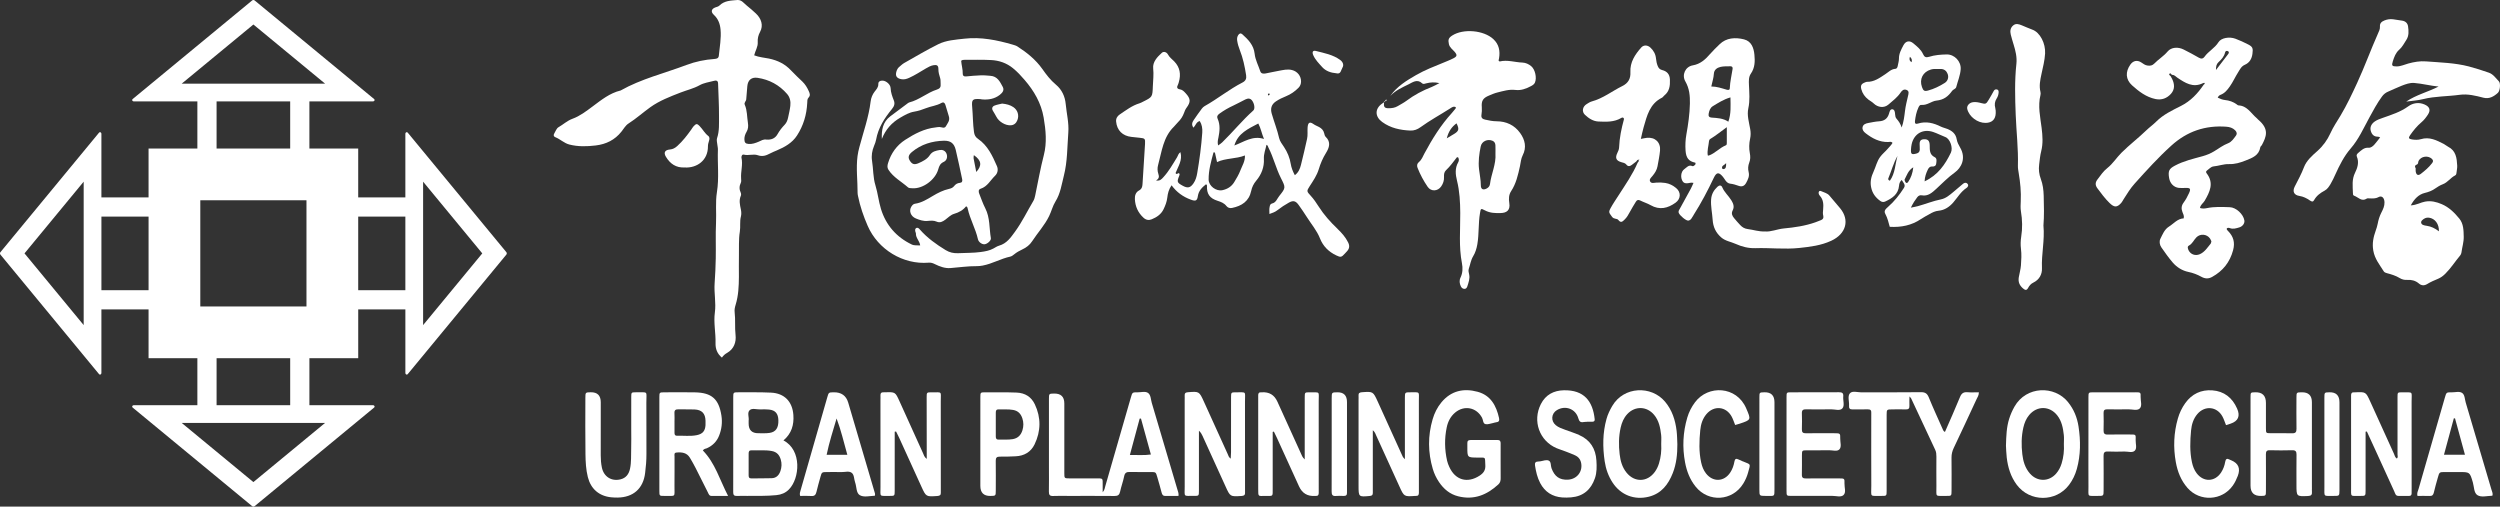
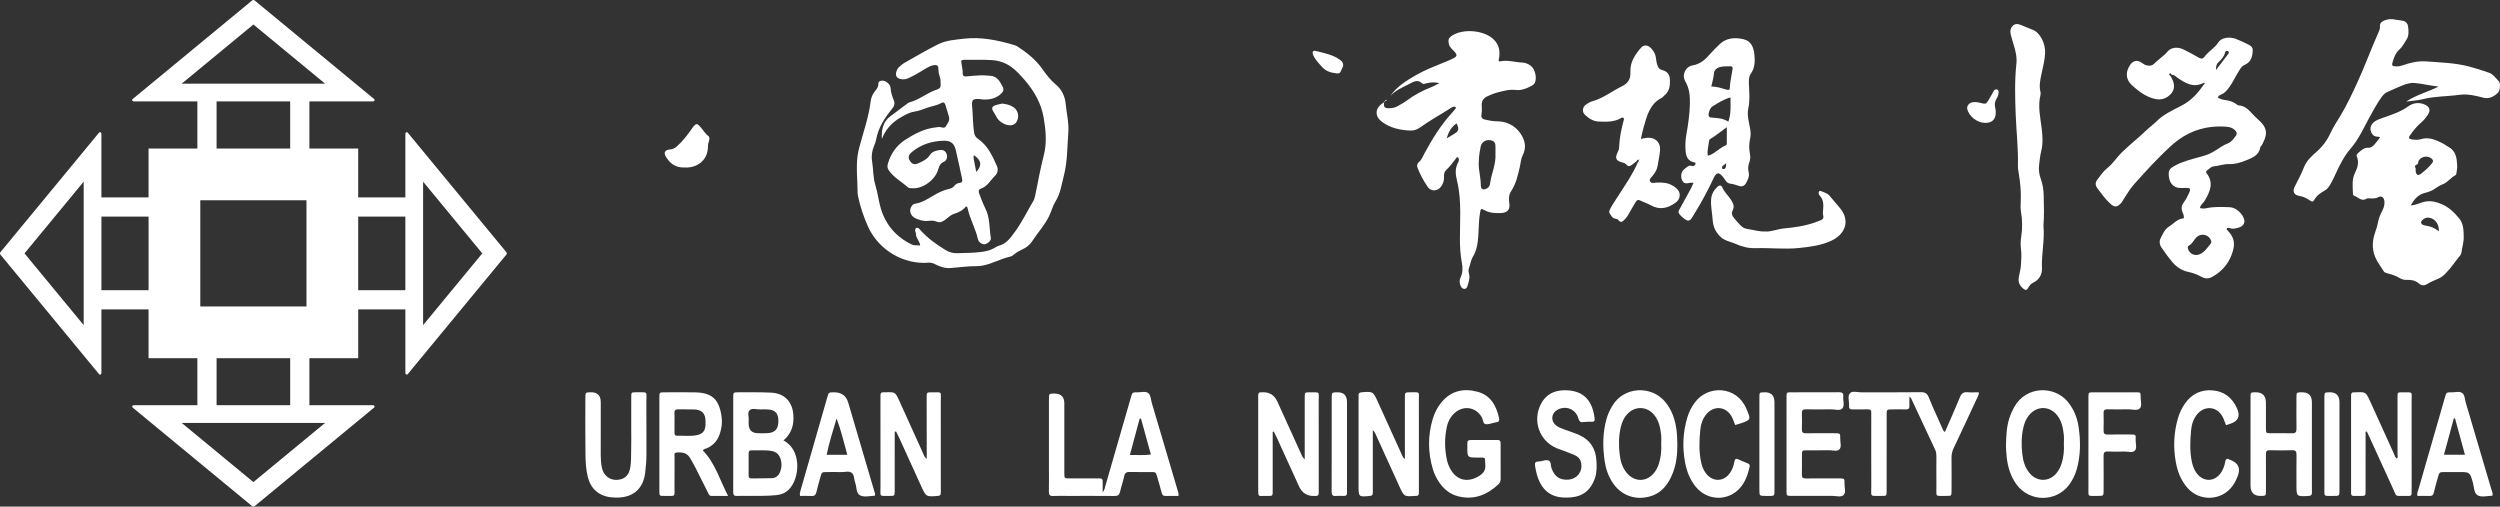
<svg xmlns="http://www.w3.org/2000/svg" id="_图层_2" data-name="图层_2" viewBox="0 0 1838.67 372.58">
  <rect x="0" y="0" width="1838.67" height="372.58" fill="#333333" stroke="none" />
  <defs>
    <style>
      .cls-1 {
        fill: #fff;
      }
    </style>
  </defs>
  <g id="_图层_1-2" data-name="图层_1">
    <g>
      <path class="cls-1" d="M743.06,188.71c1.01-.21,1.98-.96,2.82-1.64,1.83-1.51,3.9-2.65,6.01-3.63,2.95-1.36,5.46-3.31,7.15-5.92,4.08-6.27,9.23-11.76,12.56-18.61,1.72-3.53,2.6-7.44,4.65-10.71,3.68-5.86,4.56-12.65,6.19-19.02,2.64-10.28,2.46-21.08,3.26-31.68.54-7.11-1.26-14-1.91-20.99-.52-5.61-2.82-10.59-7.2-14.24-4-3.34-7.02-7.3-10.02-11.56-4.78-6.76-11.29-12.05-18.3-16.54-1.03-.66-2.3-1-3.49-1.35-11.63-3.38-23.41-5.77-35.6-4.36-6.51.75-13.26,1.14-19.18,4.09-8.53,4.24-16.73,9.12-25.03,13.81-1.34.76-2.47,1.92-3.68,2.91-1,.83-1.56,1.94-1.95,3.15-1.04,3.3.04,5.1,3.37,5.8,2.12.44,4-.09,5.91-.95,4.3-1.94,8.23-4.52,12.27-6.89,1.77-1.04,3.55-2.03,5.57-2.41,2.56-.48,3.72.19,3.69,2.79-.03,2.43.65,4.58,1.33,6.8.42,1.37.17,2.81.32,4.18.27,2.31-.59,3.45-2.73,4.13-7.17,2.29-12.95,7.6-20.34,9.46-.58.15-1.09.61-1.59.98-4.14,3.08-8.3,6.14-12.41,9.27-5.48,4.17-6.48,10.11-6.16,16.62,2.73-6.89,7.19-11.99,13.54-15.65,3.28-1.89,6.48-3.82,10.25-4.43,2.96-.48,5.78-1.39,8.54-2.51,3.76-1.52,7.92-1.81,11.5-3.91,1.36-.8,2.36-.21,2.86,1.29.94,2.82,1.66,5.72,2.57,8.53,1.02,3.14-.96,5.14-2.16,7.34-1.03,1.89-3.1.63-4.74.55-.92-.05-1.85.2-2.78.3-8.35.88-15.57,4.73-22.41,9.14-6.21,4.01-10.41,9.86-12.59,17.03-.52,1.7-.8,3.32.25,4.95,3.64,5.64,9.59,8.71,14.44,13.01.7.62,2.09.54,3.17.62,7.55.57,16.87-6.08,19.05-13.98.71-2.55,1.52-4.27,4.07-5.44,2.32-1.06,2.92-3.87,1.95-6.11-.96-2.23-3.01-2.94-5.03-2.58-2.7.48-5.44,1.01-7.22,3.77-1.92,2.96-5.15,4.53-8.29,5.91-3.11,1.36-4.76.75-6.38-1.83-1.48-2.34-1.09-4.23,1.57-6.44,6.79-5.63,14.81-8.05,23.46-8.25,5.02-.11,7.56,1.96,8.72,6.75,1.73,7.15,3.16,14.36,4.73,21.55.32,1.48-.06,2.53-1.69,2.68-1.84.17-3.18.98-4.31,2.46-.86,1.13-2.24,1.67-3.65,1.98-4.33.96-8.2,2.95-11.98,5.2-4.14,2.46-8.22,5.04-13.16,5.74-1.07.15-1.89,1.03-2.52,1.99-2.02,3.05-.67,7.2,3.25,8.82,2.71,1.12,5.56,2.11,8.64,1.82,2.18-.21,4.5-.44,6.5.46,2.62,1.18,4.5.07,6.45-1.32,2.15-1.53,3.93-3.62,6.6-4.38,3.48-.99,6.53-2.71,8.73-5.5.98.31,1.06,1,1.18,1.56,1.69,7.82,5.82,14.83,7.56,22.64.48,2.15,2.97,3.85,4.86,3.7,1.97-.16,4.96-2.73,4.65-4.47-1.29-7.33-.54-15.01-4.1-21.96-1.77-3.47-3.05-7.19-4.48-10.83-.55-1.39-.68-3.03,1.05-3.58,5.01-1.6,7.19-6.28,10.62-9.56,1.93-1.84,2.43-4.6,1.4-7-3.3-7.62-6.79-15.19-13.95-20.13-1.82-1.25-2.63-2.71-2.95-4.96-.86-6.05-.77-12.15-1.32-18.21-.53-5.86.2-6.46,6.23-6.03.31.02.61.15.92.18,4.77.4,9.23-.3,13.16-3.35,2.24-1.74,3.35-3.64,2.14-5.87-2.02-3.74-3.87-7.82-9.19-8.14-2.34-.14-4.67-.47-7.01-.33-3.57.21-7.15.36-10.69.79-1.71.21-2.56-.56-2.52-1.91.08-3.3-.94-6.45-1.16-9.57.8-.69,1.59-.72,2.37-.72,6.57.02,13.16-.19,19.71.17,5.86.32,11.26,2.14,16,5.98,3.21,2.6,5.94,5.56,8.58,8.64,6.93,8.07,12.17,16.98,14.01,27.7,1.57,9.19,2.47,18.45.14,27.51-2.55,9.87-4.31,19.88-6.38,29.83-.29,1.39-.64,2.75-1.37,3.98-4.47,7.52-8.25,15.45-13.44,22.56-3.16,4.33-6.12,8.71-11.7,10.29-1.47.42-2.82,1.34-4.18,2.09-2.94,1.62-6.14,2.15-9.42,2.6-5.45.75-10.92.57-16.37.86-3.45.18-6.45-.49-9.37-2.27-6.96-4.25-13.54-8.96-18.96-15.14-.72-.83-1.59-1.76-2.79-1.01-.89.57-.71,1.65-.53,2.58.09.46.45.9.42,1.33-.19,3.25,2.71,5.45,3.15,8.8-2.29-.19-4.31.24-6.25-.7-11.32-5.44-18.96-14.24-22.62-26.14-1.73-5.63-2.29-11.61-4.05-17.31-1.82-5.86-1.52-12.08-2.5-18.1-.6-3.68.02-7.48,1.51-11.04.6-1.44,1.2-2.93,1.47-4.46,1.54-8.74,6.17-15.87,11.63-22.54,1.65-2.01,2.4-3.89,1.39-6.41-1.16-2.89-2.21-5.78-2.35-9.02-.11-2.68-3.21-5.26-5.66-5.46-1.77-.14-3.43.54-3.37,2.38.08,2.53-1.37,3.95-2.71,5.68-1.62,2.1-2.63,4.57-2.95,7.27-1.39,11.56-5.36,22.49-8.31,33.67-.56,2.12-1.03,4.23-1.32,6.42-1.18,9.08.08,18.14.04,27.21,0,.77.17,1.55.33,2.32,1.51,7.55,4.02,14.78,7.09,21.83,7.57,17.4,26.04,28.65,44.8,27.09,1.85-.15,3.16.34,4.77,1.14,3.48,1.73,7.33,3.12,11.22,2.83,6.52-.5,13-1.48,19.57-1.42,1.4.01,2.82-.16,4.2-.42,7.07-1.31,13.34-5.12,20.37-6.6ZM716.24,114.08c5.56,3.86,6.22,7.57,1.76,12.41-.74-3.75-1.4-6.91-1.96-10.08-.13-.71.12-1.49.2-2.32Z" />
-       <path class="cls-1" d="M540.97,246.4c-.63-5.63,0-11.23-.66-16.82-.23-1.88.19-3.71.75-5.54,2.04-6.63,2.33-13.58,2.38-20.36.04-5.24-.12-10.46.02-15.73.16-5.84-.3-11.67.66-17.55.6-3.66-.17-7.46.8-11.17.42-1.6.33-3.41-.02-5.13-.69-3.35-1.54-6.71-.04-10.11.28-.64.23-1.64-.07-2.29-1.16-2.45-1.14-4.76.05-7.22.44-.91.29-2.16.22-3.25-.35-5.12,1.46-10.19.26-15.32-.07-.29.02-.63.09-.93.2-.87.79-1.49,1.65-1.26,3.41.91,7.03-.71,10.24.44,3.41,1.22,6.11.28,8.9-1.21,1.66-.88,3.38-1.59,5.11-2.31,5.81-2.44,11.36-5.56,14.85-10.95,4.67-7.2,7.11-15.26,7.53-23.89.07-1.41-.07-2.95.98-4.02,1.59-1.62.8-3.31.14-4.79-1.14-2.57-2.6-4.99-4.67-6.98-2.81-2.71-5.7-5.35-8.36-8.21-4.43-4.77-9.83-7.36-16.17-8.71-3.5-.74-7.14-.91-10.93-2.39.78-3.38,2.83-6.22,2.61-9.6-.18-2.75.42-5.25,1.72-7.64,2.6-4.76.9-9.84-3.08-13.54-2.17-2.01-4.41-4.01-6.71-5.82-2.07-1.64-3.83-4.37-7.01-4.08-4.63.42-9.42.42-13.09,4.06-.79.78-1.9.98-2.94,1.35-3.02,1.08-3.56,3.27-1.2,5.45,3.2,2.96,4.57,6.62,4.96,10.8.6,6.46-.64,12.8-1.25,19.19-.19,1.99-1.43,2.37-3.23,2.5-7.05.5-13.94,1.91-20.55,4.41-16.21,6.13-33.22,10.18-48.47,18.78-8.02,1.93-14.21,6.98-20.63,11.76-4.62,3.44-9.3,7.05-14.73,9.02-3.96,1.44-6.86,4.26-10.35,6.25-1.44.82-2.13,3-3.1,4.6-.68,1.12-.53,2.21.76,2.71,3.65,1.42,6.45,4.4,10.33,5.4,6.43,1.65,12.87,1.47,19.41.69,7.69-.92,14.02-4.05,18.88-10.12,1.66-2.08,3.06-4.64,5.2-6,5.67-3.62,10.65-8.12,16.08-12.01,6.77-4.84,14.55-7.8,22.29-10.81,4.64-1.8,9.52-2.88,13.97-5.37,3.06-1.71,6.8-2.25,10.28-3.15,1.53-.4,3.22-.63,3.29,1.88.23,7.98.74,15.96.68,23.94-.04,5.43.38,10.95-1.44,16.29-.47,1.37.06,3.09.2,4.65.11,1.24.48,2.48.43,3.72-.39,10.45.97,20.89-.73,31.37-1.19,7.36-.3,14.92-.65,22.4-.41,8.73-.02,17.49-.2,26.23-.13,6.1-.38,12.2-.83,18.3-.53,7.16,1.15,14.34.17,21.54-1.03,7.51.72,14.98.49,22.49-.12,4.12,1.2,7.84,4.71,10.68,1.02-1.58,2.29-2.61,3.82-3.48,5.06-2.9,6.78-7.93,6.2-13.13ZM550.06,90.29c-.72-4.43-.45-9.02-2.31-13.27-.69-1.56.96-2.53,1.07-3.91.25-3.25.51-6.51.81-9.76.41-4.5,3.11-6.77,7.54-6.11,8.66,1.3,15.95,5.23,21.71,11.87,2.19,2.52,2.74,5.62,2.37,8.79-.34,2.94-1.06,5.83-1.67,8.73-.39,1.86-1.12,3.66-2.41,5.02-2.04,2.14-3.85,4.39-5.29,6.98-1.79,3.22-4.68,4.3-8.19,4.04-2.17-.43-3.9.77-5.73,1.55-2.32.99-4.68,1.82-7.23,1.66-2.5-.15-3.24-1.07-3.26-3.58-.01-1.93.63-3.69,1.59-5.32,1.24-2.11,1.39-4.21.99-6.69Z" />
      <path class="cls-1" d="M1627.73,122.42c3.9-.35,7.76-1.85,11.44-1.73,4.62.15,8.46-1.06,12.54-2.68,4.91-1.94,9.69-3.67,10.69-9.78.09-.54.82-.95,1.11-1.49,3.22-6.11,5.72-11.62-2.57-18.65-.48-.4-.87-.9-1.34-1.31-4.13-3.53-6.9-9.01-13.33-9.27-.41-.02-.81-.44-1.19-.72-2.59-1.92-5.51-2.89-8.7-3.23-1.83-.2-3.52-.87-5.32-1.75.47-1.1,1.2-1.74,2.04-2.05,3.11-1.16,5.02-3.57,6.85-6.16,2.35-3.32,3.97-7.06,6.15-10.47,1.32-2.06,2.31-4.36,4.89-5.48,3.42-1.47,5.12-4.33,5.61-8.07.52-4,.24-5.16-3.13-6.89-3.06-1.57-6.19-3.03-9.41-4.22-4.5-1.66-10.47-.63-12.44,2.56-2.71,4.38-7.42,6.66-10.32,10.77-.95,1.34-2.33,1.7-4.1.64-3.59-2.15-7.36-4.03-11.08-5.96-4.14-2.14-9.21-1.86-11.94,1.42-2.86,3.43-6.67,5.64-9.68,8.77-1.53,1.59-3.08,1.81-5.06,1.54-1.82-.24-3.1-1.28-4.54-2.24-3.05-2.04-6.05-1.37-8.13,1.58-3.69,5.24-3.52,10.9,1.29,15.22,4.98,4.48,10.35,8.62,17.19,10.06,4.53.95,8.41-.5,11.41-3.82,2.97-3.3,2.72-7.14.87-10.96-.34-.7-.75-1.37-1.13-2.06-.56-.44-1.41-1.09-.89-1.67.86-.96,1.33.25,1.87.76,1.76-.16,2.68,1.16,3.95,2.02,5.68,3.83,11.47,7.68,18.8,4.09.39-.1.98-.39,1.12-.25.58.6.04.96-.46,1.27-4.42,6.52-9.57,12.07-16.83,15.73-6.36,3.21-12.92,6.28-18.11,11.47-2.32,2.32-5.03,4.24-7.39,6.52-5.85,5.66-12.35,10.59-18.13,16.34-3.66,3.65-6.41,8.13-10.49,11.36-3,2.37-5.06,5.48-7.32,8.48-1.71,2.27-1.52,4.27.05,6.38,2.8,3.76,5.56,7.54,8.96,10.83,3.4,3.29,5.44,3.42,8.56-.07.72-.8,1.17-1.83,1.76-2.75,2.52-3.95,4.97-7.99,8.11-11.47,8.68-9.64,17.37-19.26,27.03-27.99,11.6-10.49,24.98-14.99,40.42-13.85,2.38.18,4.61.83,6.39,2.56,1.29,1.26,1.69,2.65.54,4.17-1.6,2.1-3.01,4.41-5.66,5.44-3.68,1.43-6.82,3.79-10.15,5.84-2.69,1.65-5.52,2.82-8.58,3.67-6.91,1.92-13.95,3.51-20.36,6.94-4.36,2.33-5.16,3.9-4.27,9.17.65,3.84,3.34,6.71,7.02,7.19,1.69.22,3.43.07,5.15.03,3.36-.08,3.92.63,2.47,3.8-1.1,2.41-2.36,4.81-3.94,6.92-1.72,2.29-1.89,4.5-.92,7.02.54,1.41,1.4,2.78.93,4.65-4.6.22-7.3,3.85-10.83,6.05-3.37,2.11-4.7,5.75-6.34,9.01-.92,1.84-.56,4.4.73,6.26,2.65,3.82,5.34,7.64,8.36,11.15,3.01,3.51,7.06,6.01,11.48,6.92,3.46.71,6.6,1.92,9.54,3.55,2.83,1.57,5.3,1.6,7.96.13,7.91-4.37,13.05-10.78,15.43-19.66,1.52-5.67.25-10.11-3.7-14.11-.53-.53-1.22-1.03-.91-1.98.7-.48,1.49-.44,2.2-.16,2.39.94,4.67.14,6.89-.49,2.59-.74,4.15-3.08,3.81-5.16-.74-4.55-6.06-9.58-10.73-9.72-5.61-.17-11.24-.51-16.82.68-1.6.34-3.29.47-5.1-.09.37-2.47,2.39-3.52,3.39-5.23,3.83-6.58,7.1-13.08,1.5-20.31-.57-.74-.54-1.47.22-2.01,1.52-1.08,3.03-2.85,4.66-2.99ZM1631.55,45.81c2.2-2.02,4.23-4.16,4.93-7.24.27-1.16,1.24-1.41,2.18-.91.88.47.65,1.36.16,2.01-2.99,3.96-6.03,7.88-9.05,11.82,0-2.48.29-4.32,1.78-5.68ZM1625.37,175.39c.44.61.69,1.36,1.04,2.06-.2.66-.21,1.38-.57,1.81-2.38,2.83-4.34,6.11-7.94,7.69-3.21,1.41-6.76.24-8.28-2.89-.55-1.13-1.04-2.74.2-3.4,2.67-1.4,3.64-4.17,5.58-6.12,2.84-2.85,7.63-2.44,9.97.84Z" />
-       <path class="cls-1" d="M983.78,168.36c-5.22-4.96-10.05-10.33-13.93-16.43-1.77-2.79-3.6-5.49-5.83-7.92-3.06-3.32-3.15-3.41-.73-7.16,2.55-3.95,5.23-7.81,6.61-12.37,1.27-4.21,2.95-8.17,5.3-11.95,2.35-3.79,3.93-8.02-.26-11.95-.61-.58-.84-1.66-1.05-2.56-.49-2.17-1.86-3.56-3.72-4.58-1.37-.75-2.89-1.27-4.15-2.18-3.12-2.26-4.08-.62-4.32,2.47-.22,2.81.24,5.66-.4,8.44-1.46,6.41-2.86,12.83-4.51,19.19-.71,2.74-1.77,5.48-4.48,7.49-1.52-2.84-2.54-5.48-2.99-8.22-.74-4.58-2.45-8.71-4.98-12.53-1.39-2.1-3.04-4.15-3.59-6.57-1.38-6.12-3.71-11.93-5.43-17.93-.99-3.46-.49-6.61,3.02-8.99,2.38-1.62,4.87-2.76,7.47-3.82,3.51-1.43,6.55-3.54,9.2-6.23,1.27-1.29,1.86-2.82,1.87-4.65,0-4.05-2.66-7.41-6.68-8.41-3.32-.83-6.51.02-9.72.59-3.23.57-6.43,1.33-9.66,1.93-1.61.29-3.33.24-3.94-1.62-1.4-4.29-3.65-8.33-4.14-12.9-.66-6.26-4.69-10.37-9.03-14.27-1.18-1.06-2.24-.7-3.08.64-.8,1.28-.94,2.61-.72,4.06.35,2.34,1.01,4.57,1.88,6.77,2.39,5.99,3.71,12.25,4.69,18.61.38,2.45-.3,4.16-2.64,5.36-9.78,5-18.3,12.03-27.87,17.37-.79.44-1.52,1.13-2.06,1.87-2.05,2.76-4.07,5.55-5.99,8.41-1.12,1.66-1.79,3.47-.15,5.59,1.66-1.76,2.07-4.3,4.63-4.87,1.61,2.64,2.04,5.49,1.83,8.53-.71,10-2.03,19.92-3.72,29.79-.45,2.64-1.15,5.19-2.71,7.44-2.33,3.36-4.29,3.83-7.96,1.81-4.18-2.3-4.37-2.86-2.57-7.26.24-.58.47-1.16.01-1.82-.79-.79-1.83,1.5-2.68-.28,1.83-4.78,5.27-9.37,3.56-15.35-1.6,1.12-1.77,2.64-2.5,3.82-3.11,5.07-6.03,10.26-10.08,14.67-1.29,1.41-2.53,2.91-5.38,2.3,2.4-1.23,2.39-2.9,1.73-4.82-.73-2.12-.76-4.39-.18-6.49,2.72-9.86,3.69-20.45,11.61-28.17,1.11-1.09,2.02-2.39,3.14-3.47,1.94-1.89,3.37-4.11,4.29-6.62.49-1.33.95-2.61,1.82-3.78,3.25-4.38,3.11-6.69-.5-10.66-1.17-1.28-2.4-2.66-4.14-2.93-2.69-.42-2.5-1.75-1.56-3.6.28-.55.41-1.18.59-1.78,1.65-5.67.86-10.83-3.34-15.17-1.62-1.67-3.52-2.99-4.69-5.16-.87-1.63-3.02-2.5-4.45-1.21-3.4,3.06-6.88,6.79-6.38,11.5.47,4.44-.07,8.65-.24,12.98-.32,7.99-.21,8-7.28,11.51-.84.42-1.67.89-2.55,1.16-5.49,1.66-9.95,5.14-14.6,8.26-1.77,1.19-2.8,2.97-2.59,5.19.6,6.42,4.74,10.55,11.22,11.25,2.02.22,4.05.43,6.07.65,3.92.41,4.19.59,3.97,4.58-.55,9.85-1.24,19.7-1.85,29.55-.12,1.95-.54,3.54-2.55,4.62-2.44,1.3-3.2,3.77-3.06,6.42.28,5.39,2.31,9.94,6.36,13.65,1.92,1.76,3.96,1.99,6.05,1.13,3.65-1.5,6.87-3.62,8.69-7.4,1.3-2.7,2.37-5.43,2.72-8.43.36-3.09,1.04-6.1,3.16-9.18,3.72,5.08,8.42,8.47,14.13,10.56,3.4,1.24,4.68,1.03,5.19-2.52.6-4.1,3.12-6.49,6.07-8.83.34.47.67.71.66.94-.34,6.17,1.9,9.41,7.87,11.3,2.4.76,4.71,1.63,6.36,3.73,1.03,1.32,2.45,1.84,4.18,1.49,7.12-1.46,12.48-4.87,14.1-12.53.59-2.79,1.8-5.28,3.68-7.5,3.9-4.6,5.98-10.06,5.66-16-.2-3.79,1.2-6.94,1.91-10.42,1.08.45,1.06,1.33,1.4,1.99,3.75,7.25,5.56,15.3,9.25,22.58,3.52,6.95,3.59,7.01-1.27,13.1-1.53,1.91-2.38,4.75-4.97,5.39-1.68.41-1.81,1.27-2.08,2.5-.34,1.54-.25,3.07-.17,5.34,2.37-.83,4.16-1.46,5.84-2.77,2.68-2.09,5.54-3.99,8.51-5.63,3.2-1.77,5.04-1.21,7.16,1.78,2.08,2.94,4.15,5.89,6.06,8.94,3.24,5.16,7.32,9.82,9.58,15.56,2.31,5.86,6.42,9.9,12,12.56,3.29,1.57,3.83,1.43,6.4-1.4.53-.58,1.07-1.15,1.59-1.73,1.77-1.97,1.96-3.95.73-6.43-1.92-3.87-4.64-6.95-7.74-9.89ZM896.99,83.5c3.18-2.3,6.55-4.24,10.12-5.88,2.98-1.37,5.83-3.02,8.78-4.46,1.81-.88,3.59-1.08,5.02.84,1.63,2.17,2.29,5.98.86,7.26-8.18,7.31-15.07,15.87-22.92,23.49-.76.74-1.69,1.29-2.96,2.24-.62-2.44-.12-4.13.22-5.78.94-4.67,1.43-9.31-.55-13.81-.84-1.92.05-2.9,1.42-3.89ZM912.28,125.31c-1.17,3.04-2.87,5.91-4.59,8.71-1.97,3.21-5.04,5.1-8.69,5.86-4.58.96-10.03-3.1-10.09-7.78-.09-6.89,1.84-13.45,3.59-20.01.34.02.68.03,1.02.05.5,2.27,1.01,4.54,1.57,7.06,6.53-3.04,13.76-2.21,20.53-4.87.17,4.4-2.04,7.58-3.35,10.98ZM907.83,107c2.65-9.04,10.25-12.27,17.61-16.17,1.84,3.47,2.51,7.4,4.18,11.37-8.39-2.71-14.72,2.19-21.79,4.8ZM933.74,69.57c-.23.38-.53.74-1,.55-.15-.06-.26-.54-.2-.79.12-.49.51-.65.99-.48.4.14.46.39.2.72Z" />
      <path class="cls-1" d="M1126.13,48.64c-1.85-1.5-4.07-2.54-6.43-2.62-5.59-.19-11.09-2.2-16.75-.81-.17.04-.44-.35-.81-.65.11-.5.26-1.08.36-1.67.89-5.38.01-10.2-4.19-14.12-7.05-6.56-22.06-7.91-30.26-2.64-2.76,1.77-3.12,3.15-2.44,6.27.56,2.56,2.58,3.82,4.1,5.56,2.17,2.5,2.03,3.51-.91,4.99-2.23,1.12-4.55,2.06-6.86,3-6.95,2.84-13.98,5.54-20.5,9.29-7.06,4.06-14.01,8.34-18.84,15.21h0s-.07.13-.07.13l.11-.13c3.7-3.95,8.59-6.11,13.28-8.41,2.98-1.46,6.37-4.19,10-.78.91.86,2.03.28,3.1.02,2.93-.73,5.89-1,9.63-.16-2.33,1.19-3.89,2.16-5.58,2.81-6.7,2.6-12.98,5.92-18.74,10.25-1.98,1.49-4.25,2.59-6.38,3.89-2.08,1.26-4.43,1.55-6.75,1.54-2.99-.01-3.64-1-3.32-4.37-.5.34-1,.68-1.49,1.03-5.33,3.8-5.21,9.51.12,13.41,6.21,4.54,13.28,6.02,20.75,6.35,2.8.12,5.25-.86,7.44-2.45,6.97-5.05,14.54-9.15,21.77-13.77,1.25-.8,2.54-1.87,4.23-.99-.06.42,0,.8-.16,1.01-.87,1.11-1.76,2.2-2.7,3.24-8.19,8.96-14.52,19.2-20.23,29.83-1.18,2.2-1.98,4.6-4.02,6.26-1.37,1.12-1.67,2.62-1.03,4.25,1.96,4.97,4.47,9.68,7.49,14.05,2.46,3.57,7.37,3.29,9.87-.3,1.47-2.11,2.26-4.45,2.11-7.06-.1-1.78.11-3.61,1.41-4.83,3.07-2.9,5.51-6.29,8.07-9.59.1-.13.58.02.9.04.69,1.18.73,2.46.08,3.59-2.54,4.42-2.04,9.04-.89,13.65,1.93,7.79,2.32,15.74,2.38,23.7.09,12.33-1.16,24.68,1.24,36.96.69,3.51.58,7.17-1.07,10.59-1.02,2.12-.71,4.29.25,6.37.48,1.04,1.33,1.79,2.51,1.89,1.36.11,2-.98,2.31-1.98.87-2.8,1.98-5.62,1.29-8.65-.32-1.39-.72-2.78-.25-4.16,1.06-3.09,1.46-6.35,3.23-9.26,1.61-2.65,2.52-5.66,3.06-8.81,1.3-7.59.64-15.32,1.95-22.91.57-3.29.53-3.64,3.6-1.98,3.79,2.04,7.82,2.1,11.81,1.96,3.68-.13,7.08-1.62,6.13-7.36-.5-3.04-.36-6.13,1.31-8.66,3.72-5.64,5.11-11.97,6.53-18.4.59-2.68.7-5.5,2.03-8.08,2.98-5.78,1.7-11.36-1.89-16.35-4.2-5.84-10.2-8.61-17.35-8.64-2.86-.01-5.58-.59-8.33-1.19-1.94-.42-3.11-1.25-2.78-3.49.27-1.85.42-3.71.26-5.61-.42-4.74.86-6.79,5.27-8.61,2.02-.83,4.04-1.75,6.15-2.26,4.37-1.07,8.65-2.44,13.34-1.87,4.11.5,7.99-.94,11.61-2.92,1.1-.6,2.16-1.27,2.7-2.5,1.52-3.46.18-9.69-2.74-12.07ZM1069.31,98.59c-1.56.93-3.12,1.87-5.24,3.15,1.22-4.95,3.53-8.39,7.16-11.03,2.13,4.25,1.77,5.68-1.91,7.89ZM1097.76,103.56c1.49.66,2.02,1.92,2.08,3.38.09,2.02.02,4.04.02,6.07.55,7.78-3.1,14.8-4.01,22.3-.17,1.44-1,2.55-2.35,3.28-2.63,1.43-4.39.68-4.39-2.25,0-4.07-.9-7.99-1.34-11.98-.62-5.59.11-11.21,1.25-16.69.8-3.86,5.14-5.7,8.74-4.11Z" />
      <path class="cls-1" d="M1017.87,75.16s0,.05,0,.08c.02-.01.03-.02.05-.04l-.05-.04Z" />
      <path class="cls-1" d="M1730.5,141.93c.02.79-.04,1.7.85,2,3.04,1.03,5.49,4.67,9.38,2.11.45-.3,1.23-.15,1.85-.14,2.27.04,4.36.35,6.69-.92,2.54-1.39,4.34.6,4.45,3.75.1,2.83-1.07,5.22-2.26,7.55-1.37,2.68-2.22,5.43-2.76,8.36-.31,1.68-.86,3.33-1.43,4.95-1.69,4.77-2.73,9.3-1.79,14.71,1.06,6.13,4.65,10.37,7.64,15.19.51.82,1.38,1.16,2.34,1.41,3.3.85,6.54,1.84,9.5,3.64,1.61.98,3.44,1.45,5.39,1.32,3.22-.21,6.13.48,8.69,2.67,1.81,1.55,3.9,1.72,6.08.38,2.52-1.56,5.24-2.73,7.99-3.86,1.99-.82,3.74-2.13,5.34-3.72,4.13-4.09,7.2-9.02,10.92-13.43.48-.57.83-1.37.93-2.11.5-3.88,1.77-7.66,1.69-11.61-.09-4.71-.11-9.6-3.26-13.43-3.56-4.33-7.56-8.32-12.89-10.59-3.93-1.67-7.84-2.68-12.29-1.87-3.23.58-6.03,2.48-10.5,2.78,2.67-4.9,5.88-8.08,10.29-9.16,2.82-.69,5.27-1.58,7.6-3.23,1.77-1.25,3.69-2.43,5.71-3.19,3.61-1.37,5.65-4.8,9.02-6.46.91-.45.99-1.53,1.08-2.48.15-1.56.53-3.12.45-4.66-.29-5.56-.87-11.03-6.7-13.98-1.11-.56-2.05-1.47-3.16-2.03-5.3-2.7-10.56-5.46-16.9-3.51-2.06.63-4.35.52-6.54.18-2.35-.37-2.74-1.11-1.37-3.08,2.42-3.47,5.11-6.8,8.33-9.51,1.99-1.67,3.44-3.61,4.8-5.68,2.18-3.32,1.28-5.77-2.41-7.4-4.32-1.91-8.63-1.14-12.07,1.35-5.73,4.15-12.23,6.16-18.7,8.45-2.04.72-4.14,1.41-5.96,2.7-2.52,1.79-3.63,4.23-2.89,6.86.74,2.66,2.33,4.38,5.36,4.29.4-.01.8.26,1.53.51-1.45,1.83-2.71,3.55-4.1,5.14-1.15,1.31-2.66,2.6-4.36,2.47-3.44-.25-5.39,1.92-7.64,3.8-.95.8-1.52,1.63-1.01,2.81,1.8,4.16.34,8.43-1.31,11.73-2.51,5.04-1.73,9.88-1.61,14.89ZM1781.34,162.06c1.36-1.36,3.04-2.24,5.02-1.98,4.49.58,7.55,4.61,7.39,10.05-2.93-2.27-5.76-3.58-8.96-4.06-.91-.14-1.87-.25-2.7-.62-1.55-.7-1.89-2.24-.75-3.39ZM1777.58,120.96c1.09-.41.77-1.57,1.12-2.38,1.65-3.82,7.47-4.57,10.2-1.38.94,1.09.43,1.97-.27,2.9-2.29,3.01-5.16,5.42-8.1,7.7-2.06,1.6-3.42.95-3.85-1.64-.13-.75-.02-1.55-.02-2.33-.83-1.33-.64-2.28.93-2.87Z" />
-       <path class="cls-1" d="M1374.16,73.27c1.24.94,2.64,1.61,3.79,2.73,3.17,3.09,7.76,3.67,11.01.84,3.11-2.71,6.53-5.23,8.86-8.75,1.06-1.61,2.35-2.68,4.27-2,2.31.82,1.56,2.92,1.21,4.45-.84,3.66-1.78,7.29-2.23,11.03-.49,4.07-.96,8.15-2.45,12.21-.79-2.55-2.12-4.6-3.78-6.47-.75-.85-.96-1.95-1.03-3.07-.1-1.6-.3-3.66-1.97-3.86-1.8-.22-2.14,1.96-2.58,3.37-1.13,3.61-3.52,5.24-7.26,5.47-2.64.16-5.26.74-7.88,1.22-1.9.35-3.85,1-4.26,3.14-.34,1.8.73,3.23,2.2,4.37,4.92,3.81,10.19,6.65,16.66,6.5,1-.02,2.15-.6,3.18.66-.89,1.6-2.27,2.82-3.45,4.22-1.8,2.15-4.04,3.84-5.72,6.17-2.36,3.26-3.11,7.1-4.73,10.6-1.75,3.78-2.68,7.34-1.86,11.56.88,4.49,3.25,7.62,6.8,10.17,1.17.84,2.44.9,3.56.39,5.11-2.36,9.65-5.3,10.2-11.68.13-1.54.54-2.9,1.96-4.19,1.22,2.08,3.05,3.61,1.65,5.8-3.28,5.15-7.06,9.94-11.66,13.95-2.11,1.84-3.22,3.09-2.01,5.31,1.66,3.06,2.35,6.39,3.22,9.4,8.38.48,16.02-1.03,22.89-5.66,2.07-1.4,4.31-2.54,6.49-3.78,2.04-1.17,4.11-2.16,6.55-2.39,4.45-.42,8-2.87,10.8-6.1,3.17-3.64,5.56-7.95,9.76-10.68,1.01-.66,1.79-2.05.52-3.21-1.08-.99-2.25-.59-3.33.36-2.23,1.96-4.54,3.84-6.81,5.76-2.77,2.33-5.65,4.81-9.18,5.51-5.87,1.16-11.35,3.45-17.07,5.01-1.33.36-2.7.58-5.09,1.08,1.6-3.33,3.07-5.52,4.68-7.63.81-1.06,1.9-1.7,3.26-1.44,4.67.88,7.73-1.99,10.71-4.73,4.48-4.11,8.67-8.49,13.67-12.07,4.64-3.33,8.59-10.31,3.9-18.36-1.1-1.9-2.15-3.86-2.51-6.05-.67-4.05-3.34-6.18-6.87-7.61-1.59-.65-3.27-.96-4.85-1.74-5.31-2.64-10.83-4.09-16.76-2.21-1.53.49-2.46.12-2.23-1.75.42-3.43,1.04-6.81,2.53-9.98.48-1.01.96-2.12,2.3-1.99,4.15.4,7.41-2.8,10.94-3.16,5.51-.55,8.7-3.15,11.62-7.23.71-.99,2.61-1.33,2.98-2.76,1.12-4.38,2.99-8.6,3.27-13.17.35-5.7-4.6-10.9-10.27-10.79-4.39.08-8.79.42-12.98,1.74-2.32.73-3.45.19-4.4-1.93-1.51-3.4-4.43-5.67-7.16-7.97-2.84-2.4-5.68-1.76-7.37,1.52-1.56,3.04-3.28,6.04-3.23,9.69.02,1.69-.52,3.38-.83,5.07-.2,1.12-.55,2.36-1.81,2.45-3.07.21-5.02,2.39-7.33,3.9-4.19,2.74-8.22,5.81-13.62,5.67-.44-.01-.9.25-1.34.41-2.69.98-3.48,2.3-2.75,5.02.83,3.12,2.62,5.66,5.2,7.61ZM1389.96,132.91c-1.19-.33-1.37-1.18-1.2-1.6,2.31-5.51,3.78-11.36,6.79-16.61-1.76,6.11-1.69,12.8-5.59,18.21ZM1420.08,51.15c1.52-.46,3.07-.47,4.63-.42.94,0,1.87-.03,2.8,0,2.47.09,4.1,1.45,4.93,3.66.92,2.46.15,5.15-2.14,6.6-3.82,2.42-7.9,4.41-12.28,5.6-2.72.74-3.53.12-4.49-2.61-2.03-5.81.66-11.07,6.55-12.83ZM1421.72,97.05c3.1,1.03,5.99,2.6,9.06,3.77,3.41,1.3,5.75,7.86,4.03,11.45-4.18,8.7-9.51,16.49-19.33,21.11.15-3.44,1.13-6.03,2.33-8.56.63-1.32,1.49-2.46,3.16-2.35,1.64.11,2.81-.42,3.04-2.15.22-1.68.7-3.84-1.07-4.7-3.97-1.93-3.63-5.34-3.71-8.78-.07-3.27-1.29-4.51-4.04-4.44-2.38.06-3.36,1.05-3.37,3.47,0,1.4.15,2.8.1,4.2-.05,1.59-.88,2.45-2.51,2.88-3.45.91-4.16.45-3.94-3.17.07-1.24.22-2.49.48-3.69,1.71-7.74,8.27-11.54,15.78-9.04ZM1404.66,41.77c1.22,1.03,1.77,2.17,1.27,3.97-1.72-1.03-1.77-2.35-1.27-3.97ZM1407.16,123.02c-.48,4.49-1.75,7.85-3.84,10.9-.67.98-1.57.87-2.09-.26-.25-.54-.63-1.33-.42-1.72,1.62-2.98,2.5-6.54,6.35-8.91Z" />
      <path class="cls-1" d="M1837.88,59.87c-2.26-2.33-4.15-5.27-7.36-6.4-4.86-1.7-9.77-3.29-14.74-4.59-10.33-2.69-20.97-2.9-31.54-3.73-4.42-.35-8.66.4-12.95,1.55-2.84.76-5.54,2.14-8.6,2.15-3.39.01-3.91-.52-2.83-3.83,1.01-3.1,2.09-6.21,4.7-8.47,2.28-1.98,3.59-4.73,5.22-7.19,2.02-3.04,1.74-6.64,1.26-10.02-.32-2.29-1.95-3.84-4.46-4.17-2.17-.28-4.32-.69-6.49-.98-2.21-.29-4.36.01-6.43.86-2.03.83-3.47,1.99-3.29,4.51.14,1.93-.8,3.64-1.56,5.36-5.27,11.86-9.68,24.08-15.12,35.88-3.8,8.24-7.64,16.41-12.3,24.2-2.56,4.28-5.38,8.38-7.46,13-2.23,4.95-5.42,9.38-9.65,13.13-3.81,3.39-7.91,6.92-9.78,11.84-1.89,4.98-4.42,9.58-6.82,14.28-1.81,3.55-.52,6.25,3.44,6.85,2.87.43,5.45,1.75,7.59,3.26,1.66,1.17,2.5,1.13,3.21-.15,1.83-3.3,4.62-5.33,7.83-7.04,1.99-1.06,3.2-3.02,4.32-4.88,1.37-2.26,2.46-4.7,3.56-7.11,3.03-6.7,6.41-13.41,11.13-18.85,5.97-6.88,9.53-14.99,13.75-22.73,2.92-5.36,5.77-10.7,9.38-15.63,1.21-1.66,2.75-2.88,4.69-3.67,3.32-1.36,6.52-3.02,9.87-4.29,2.91-1.1,5.91-2.25,9.1-2,6,.47,11.84,2.06,17.94,2.65-7.87,4-16.5,6.09-23.81,11.06,4.18-.61,8.33-.79,12.4-1.81,8.82-2.21,17.97-1.94,26.94-3.19,5.91-.82,11.75.66,17.5,2.15,4.21,1.09,7.64-.89,10.58-3.58,1.62-1.48,2.15-7.02.77-8.44Z" />
      <path class="cls-1" d="M1245.47,158.37c.09-.12.13-.28.22-.42,5.53-8.73,10.34-17.85,14.76-27.19,2-4.22,3.74-4.31,6.72-.7.69.84,1.24,1.81,1.88,2.69.86,1.17,1.97,2.17,3.41,2.32,2.21.23,4.25.9,6.32,1.63,2.37.84,4.2.13,5.46-2.21,1.36-2.51,2.59-4.92,1.82-7.97-.58-2.29-.44-4.66.45-6.93.88-2.24.9-4.47.44-6.87-.68-3.55-.58-7.2.2-10.75.52-2.35.48-4.6.08-6.96-.88-5.08-2.52-10.21-1.4-15.34,1.27-5.8.7-11.5.46-17.28-.11-2.8-.27-5.82,1.39-8.19,3.03-4.33,3.1-9.18,2.63-13.97-.48-4.96-2.16-9.91-7.66-11.28-6.37-1.59-13.01-1.23-17.93,3.6-2.4,2.35-4.91,4.72-7.15,7.3-3.39,3.9-7,7.25-12.59,8.22-5.53.96-8.23,7.02-5.46,11.82,2.98,5.15,3.46,10.57,3.34,16.26-.16,7.69-1.24,15.27-2.6,22.82-.7,3.88-.85,7.8-.6,11.7.36,5.51,2.36,7.92,6.93,8.92.38.08.54.32.4,1.16-.39.61-1.55,1.74-2.26,1.43-2.83-1.25-4.24,1.06-5.92,2.19-2.72,1.83-3.06,6.61-1.09,9.24.76,1.01,1.73,1.18,2.88,1.2,1.52.02,2.99-.81,4.91-.3-.7,1.53-1.26,2.96-1.98,4.29-2.6,4.81-5.28,9.59-7.89,14.4-.57,1.05-1.49,2-.95,3.44.68,1.8,5.35,5.83,7,5.61,2.13-.3,2.69-2.4,3.77-3.88ZM1267.67,124.38c-.34.07-1.08-.3-1.13-.56-.42-2.11,1.52-2.15,2.98-3.83.02,2.69-.16,4.04-1.85,4.39ZM1260.5,54.23c.16-2.94,2.37-4.43,4.82-5.01,2.38-.56,4.94-.42,7.42-.47,1.12-.03,1.7.76,1.54,1.85-.72,4.76-1.88,9.45-2.07,14.3-.06,1.56-1.41,1.32-2.5,1.01-3.53-1.02-7-2.28-11.11-2.3.78-3.61,1.73-6.4,1.89-9.38ZM1256.66,83.68c.39-2.22,1.13-4.41,3.04-5.57,3.96-2.4,7.86-4.99,12.99-6.48.08,6.26.56,11.87-1.56,17.88-3.75-2.53-8.04-2.73-12.32-3.02-1.74-.12-2.47-1.02-2.16-2.81ZM1256.91,103.78c.05-.55.43-1.28.89-1.55,4.07-2.42,7.72-5.47,12.22-8.7,0,4.42.01,8.08-.01,11.74,0,.61-.05,1.33-.71,1.6-4.63,1.86-7.92,5.96-12.68,7.58-.12.04-.3-.07-.62-.17-.56-3.53.59-6.99.92-10.5Z" />
      <path class="cls-1" d="M1192.49,86.7c.52-.32,1.18-.42,1.69.17.07.29.25.61.18.86-1.85,6.81-3.3,13.68-3.57,20.76-.06,1.45-.67,2.72-1.28,3.99-1.74,3.61-.96,5.68,2.86,6.78,1.38.4,2.8.59,3.72,1.75,1.31,1.66,2.64,1.32,4.05.28,1.13-.83,2.23-1.71,3.34-2.57.37-.6.68-1.27,1.56-1.2.68.94-.12,1.51-.61,2.16-3.65,8.53-8.95,16.09-13.93,23.85-2.03,3.16-4.16,6.26-5.96,9.55-1.72,3.14-1.06,3.39,1.05,6.36,1.39,1.96,3.63,1.05,4.61,2.33,2.03,2.63,3.3.99,4.75-.39,1.61-1.53,2.65-3.45,3.7-5.39,1.42-2.61,2.96-5.15,4.52-7.68.74-1.2,1.67-1.6,3.14-.86,2.5,1.27,5.26,2.07,7.68,3.46,6.6,3.77,12.61,2.28,18.32-1.82,3.96-2.85,4.12-7.71.44-10.77-2.31-1.92-4.93-3.3-7.97-3.76-2.18-.33-4.34-.4-6.55-.26-1.61.1-3.76.92-4.66-.93-.74-1.53.84-2.83,1.83-4.02,1.71-2.08,3.15-4.31,3.64-7,.69-3.84,1.49-7.67,1.86-11.54.59-6.09-3.64-10.09-9.71-9.43-1.34.14-2.66.47-4.39.79.72-3.05,1.23-5.76,2-8.41,2.48-8.54,4.47-17.41,13.55-21.9.66-.33,1.07-1.12,1.67-1.6,3.85-3.06,4.35-7.19,4.16-11.76-.16-3.95-2.21-6.09-5.7-6.96-1.8-.45-2.67-1.48-3.27-2.98-.7-1.74-1.09-3.54-1.26-5.45-.29-3.2-1.76-5.97-4.16-8.14-2.1-1.9-4.89-2.05-6.69-.04-4.6,5.16-8.37,10.88-7.98,18.14.26,4.91-1.75,8.15-5.88,10.19-7.55,3.72-14.25,9.13-22.57,11.36-1.32.35-2.53,1.21-3.73,1.94-3.02,1.83-3.77,5.51-1.23,7.91,2.73,2.57,5.99,4.74,9.89,4.91,5.77.24,11.62.54,16.88-2.67ZM1205.59,117.41c-.15.3-.33.29-.51.08.16-.16.32-.32.48-.48.01.13.08.29.03.39Z" />
      <path class="cls-1" d="M1480.92,32.66c1.43,4.65,2.61,9.36,2.08,14.26-1.37,12.48-.99,25.01-.51,37.48.48,12.49,1.97,24.94,1.62,37.47-.05,1.86.3,3.74.61,5.59,1.14,6.8,1.8,13.62,1.48,20.53-.12,2.49-.26,5.05.14,7.49,1.04,6.23,1.19,12.4.19,18.66-.46,2.91-.54,5.98-.17,8.89.52,4.09.26,8.11-.02,12.17-.21,2.97-1.12,5.8-1.58,8.72-.57,3.57.55,6.01,3.13,8.23,1.51,1.3,2.64,1.61,3.69-.33.91-1.69,2.04-3.09,3.84-3.95,4.43-2.12,6.57-6.14,6.38-10.6-.46-10.35,2.12-20.54,1.09-31.41.57-6.92.4-14.37.19-21.85-.12-4.31-.63-8.41-2.12-12.39-1.3-3.46-1.69-6.98-1.22-10.61.42-3.25.67-6.53,1.49-9.73,1.46-5.71,1.04-11.42.32-17.23-1-8.01-2.87-16.04-.84-24.18.18-.73.17-1.59-.02-2.32-1.1-4.42-.18-8.67.73-12.99,1.06-5.03,2.41-10.02,2.69-15.2.41-7.39-3.67-15.49-9.38-17.55-2.65-.96-5.19-2.14-7.79-3.19-2.17-.88-4.21-1.56-6.15-.02-2.19,1.73-2.59,4.21-1.93,6.83.61,2.42,1.32,4.82,2.05,7.21Z" />
      <path class="cls-1" d="M847.11,296.38c-.75-2.53-.66-5.8-2.68-7.32-2.03-1.52-5.15-.48-7.8-.52-3.82-.05-3.83.02-4.94,3.89-6.24,21.64-12.46,43.28-18.71,64.91-.41,1.43-.52,3.02-1.99,4.71,0-2,0-3.4,0-4.8-.05-5.85.65-5.38-5.19-5.4-6.42-.01-12.84.02-19.26-.01-3.71-.02-3.76-.06-3.76-3.92-.02-17.07,0-34.15,0-51.22q0-7.38-7.55-7.25c-3.71.07-3.76.07-3.76,3.93-.02,16.76,0,33.52,0,50.28,0,5.95.08,11.91-.04,17.86-.05,2.36.61,3.39,3.17,3.26,3.75-.19,7.51-.05,11.27-.05,11.27,0,22.55-.07,33.82.05,2.48.03,3.59-.76,4.12-3.2.82-3.82,2.22-7.51,2.99-11.33.52-2.58,1.79-3.2,4.19-3.13,5.16.14,10.33.02,15.5.05,3.58.02,3.6.05,4.66,3.71,1.09,3.75,2.18,7.51,3.16,11.29.39,1.51.89,2.6,2.72,2.57,3.26-.07,6.52-.02,9.75-.02.21-1.99-.46-3.43-.9-4.92-6.25-21.14-12.49-42.29-18.76-63.43ZM830.99,334.61c2.5-9.29,4.84-18,7.19-26.71.32-.02.65-.05.97-.07,2.39,8.69,4.79,17.38,7.29,26.44-5.14.75-9.9.25-15.45.34Z" />
      <path class="cls-1" d="M1447.07,288.47c-2.92-.25-4.43.76-5.57,3.57-3.47,8.54-7.28,16.95-11.07,25.67-1.3-.75-1.49-1.71-1.86-2.56-3.35-7.59-6.85-15.11-9.97-22.79-1.18-2.92-2.62-3.96-5.84-3.92-14.56.2-29.12.04-43.69.13-2.91.02-6.73-1.38-8.53.71-1.88,2.19-.38,6-.63,9.09-.16,1.97.57,2.82,2.64,2.75,3.75-.11,7.52.03,11.27-.05,1.85-.04,2.55.74,2.44,2.51-.07,1.09-.01,2.19-.01,3.29,0,16.76-.07,33.53.03,50.29.05,8.92-1.59,7.44,7.68,7.56,3.53.04,3.59-.06,3.6-3.65.03-11.91.01-23.81.01-35.72,0-6.74-.02-13.47,0-20.21.02-4,.05-4.02,4.21-4.05,3.29-.03,6.58-.09,9.86.02,2.05.07,2.79-.73,2.68-2.75-.11-2.03.01-4.07.04-6.81.84.98,1.1,1.18,1.22,1.44,5.9,12.61,11.76,25.25,17.71,37.84.78,1.64.87,3.29.87,5.02-.01,7.21-.08,14.41.01,21.62.12,8.5-1.52,7.15,7.53,7.25,3.53.04,3.58-.06,3.6-3.66.04-8.15.07-16.29-.02-24.44-.03-2.58.54-4.86,1.65-7.19,5.65-11.87,11.19-23.79,16.71-35.72.71-1.52,1.81-2.94,1.75-5.19-2.8,0-5.6.18-8.36-.05Z" />
      <path class="cls-1" d="M576.2,323.92c6-5.08,7.83-11.47,7.3-18.74-.71-9.84-6.57-15.93-16.42-16.41-7.97-.38-15.97-.22-23.96-.25-3.79-.01-3.84.05-3.85,3.83-.02,16.46,0,32.92,0,49.38,0,6.74.04,13.48-.02,20.22-.02,1.93.55,2.9,2.66,2.8,2.5-.12,5.01-.01,7.52-.03,7.2-.05,14.4.16,21.59-.56,3.62-.37,6.65-1.61,9.18-4.16,8.06-8.12,9.71-28.97-3.99-36.09ZM551.41,301.63c1.82-1.63,5.07-.43,7.69-.52,2.17-.08,4.37-.12,6.53.11,4.63.5,6.69,2.95,6.84,7.82.16,5.51-1.77,8.6-6.35,9.33-2.74.44-5.59.23-8.38.25q-7.14.03-7.14-7.1c0-.62,0-1.25,0-2.26.42-2.33-1.27-5.76.81-7.63ZM574,346.39c-1.03,3.01-3,5.21-6.41,5.31-4.99.14-9.99.08-14.98.16-1.74.03-2.04-.95-2.02-2.38.04-2.66.01-5.31.01-7.97,0-2.66.02-5.31,0-7.97-.02-1.47.44-2.42,2.11-2.35,4.97.22,9.95-.42,14.93.52,3.75.71,5.64,2.98,6.62,6.39.81,2.8.66,5.59-.26,8.29Z" />
      <path class="cls-1" d="M963.2,288.54c-3.54-.03-3.6.06-3.61,3.61-.03,13.48-.01,26.96-.01,40.44,0,1.49,0,2.98,0,5.31-1.85-1.69-2.24-3.18-2.85-4.53-5.76-12.68-11.51-25.38-17.29-38.05q-3.34-7.34-11.43-6.79c-.16.01-.31.01-.47,0-1.64-.11-2.23.76-2.17,2.28.03.94,0,1.88,0,2.82,0,21.94,0,43.88,0,65.83,0,6.3-.08,5.24,5.33,5.27,5.81.03,5.33.62,5.33-5.24.01-13.94,0-27.89,0-41.83.29-.09.57-.17.86-.26.73,1.49,1.48,2.97,2.17,4.47,5.46,11.96,10.9,23.93,16.37,35.89q3.46,7.56,11.8,6.98c.16-.01.31-.02.47,0,1.64.11,2.24-.75,2.19-2.28-.04-1.1,0-2.19,0-3.29,0-21.32.05-42.63-.02-63.95-.03-7.64,1.41-6.61-6.67-6.67Z" />
      <path class="cls-1" d="M1766.63,288.54c-3.25-.02-3.33.08-3.33,3.39-.02,14.1.01,28.2,0,42.3,0,.98.57,2.12-.52,3.02-1.35-.86-1.56-2.33-2.11-3.54-5.84-12.81-11.63-25.65-17.47-38.46-3.22-7.06-3.24-7.05-10.99-6.72-.31.01-.63.02-.94,0-1.67-.09-2.17.85-2.13,2.33.03,1.1,0,2.19,0,3.29,0,21.31-.03,42.61.01,63.92.02,7.91-.89,6.57,6.74,6.66,3.85.05,3.91-.04,3.92-3.82.03-13,.01-26,.01-39.01v-4.4l.94-.13c2.26,4.91,4.52,9.81,6.76,14.72,4.48,9.82,8.93,19.66,13.45,29.46.61,1.33.85,3.17,2.96,3.18,2.66,0,5.32,0,7.98,0,1.12,0,1.73-.6,1.75-1.73.02-1.25.03-2.51.03-3.76,0-21.31.05-42.61-.03-63.92-.03-7.76,1.51-6.7-7.04-6.77Z" />
      <path class="cls-1" d="M519.96,329.64c4.2-1.9,7.22-4.96,8.91-9.21,1.89-4.74,2.5-9.71,1.72-14.75-1.89-12.22-7.14-16.87-19.43-17.11-7.51-.15-15.03-.06-22.55-.03-3.6.02-3.67.07-3.67,3.57-.02,23.03-.02,46.07,0,69.1,0,3.47.08,3.57,3.74,3.52,8.88-.11,7.26,1.3,7.38-7.4.1-7.21,0-14.42.04-21.62,0-1.12-.52-2.71,1.43-2.88,3.91-.35,7.59.03,9.87,3.84,1.44,2.42,2.83,4.87,4.12,7.38,3.06,5.99,6.03,12.04,9.07,18.04.61,1.21.96,2.69,2.84,2.66,3.7-.06,7.39-.02,12.04-.02-6.14-11.87-9.53-24.2-18.54-33.4.81-1.37,2.07-1.25,3.03-1.68ZM497.99,320.49c-1.41.06-1.92-.74-1.91-2.05.02-2.66,0-5.32,0-7.97h-.01c0-2.19.12-4.39-.03-6.56-.16-2.36.92-2.93,3.06-2.86,3.9.13,7.82-.07,11.72.1,5.38.24,7.91,2.93,8.07,8.26.03,1.09.05,2.19-.01,3.28-.27,4.3-2.14,6.47-6.4,7.35-4.79.98-9.65.26-14.48.45Z" />
      <path class="cls-1" d="M1103.68,326.24c.02-1.65-.37-2.65-2.33-2.62-6.57.07-13.15.06-19.72,0-1.83-.02-2.55.76-2.44,2.53.06.94,0,1.88,0,2.82-.01,7.55-.01,7.52,7.72,7.57,6.22.04,5.1-.75,5.5,5.55.23,3.65-1.28,5.8-4.12,7.67-9,5.93-18.01,3.41-22.4-6.42-.64-1.42-1.24-2.89-1.58-4.41-1.86-8.19-2.02-16.43-.28-24.66.89-4.23,2.78-7.97,6.15-10.82,6.71-5.66,15.77-3.86,19.85,3.85.84,1.59.56,4.18,2.5,4.63,1.68.39,3.65-.45,5.49-.79.77-.14,1.51-.49,2.27-.55,2.06-.16,2.65-1.18,2.21-3.14-2.02-9.07-6.11-16.68-15.71-19.3-10.29-2.81-19.56-.81-26.68,7.77-3.03,3.66-5.12,7.88-6.45,12.42-3.57,12.18-3.48,24.37.11,36.53,1.02,3.46,2.58,6.72,4.61,9.72,3.45,5.08,7.92,8.86,13.99,10.4,11.59,2.96,21.18-.95,29.63-8.74,1.4-1.29,1.73-2.83,1.69-4.65-.08-4.07-.02-8.14-.03-12.22,0-4.39-.03-8.77.01-13.16Z" />
-       <path class="cls-1" d="M909,288.54c-3.52-.03-3.59.07-3.6,3.68-.03,13.47,0,26.95-.02,40.42,0,1.46-.13,2.92-.22,4.71-1.52-1.05-1.73-2.32-2.22-3.4-5.83-12.82-11.63-25.65-17.47-38.47-3.51-7.72-3.53-7.65-11.78-7.01-1.82.14-2.52.79-2.4,2.56.08,1.09,0,2.19,0,3.29,0,21.15-.05,42.3.02,63.45.03,8.06-1.34,6.86,6.89,6.94,3.49.04,3.56-.06,3.57-3.68.03-13.63.01-27.26.01-40.89,0-1.11,0-2.23,0-3.34,1.38,1.25,2.04,2.48,2.62,3.75,5.65,12.39,11.31,24.77,16.93,37.17,3.46,7.62,3.43,7.59,11.77,7.05,1.7-.11,2.68-.53,2.58-2.4-.06-1.09,0-2.19,0-3.29,0-21.31.05-42.62-.03-63.92-.03-7.66,1.4-6.55-6.67-6.63Z" />
      <path class="cls-1" d="M1037.39,288.53c-4.09-.04-4.13.04-4.14,4.1-.02,13.32,0,26.64,0,39.95,0,1.48,0,2.95,0,5.17-1.64-1.46-1.94-2.67-2.43-3.75-5.82-12.82-11.62-25.66-17.46-38.47-3.51-7.71-3.54-7.65-11.74-7.06-1.77.13-2.59.68-2.45,2.5.08,1.09,0,2.19,0,3.29,0,20.99,0,41.99,0,62.98,0,8.27.08,8.3,8.27,7.52,1.59-.15,2.26-.71,2.22-2.26-.03-1.1,0-2.19,0-3.29,0-14.08,0-28.17,0-42.82,1.68,1.45,2.01,2.86,2.58,4.11,5.68,12.37,11.32,24.76,16.94,37.16,3.46,7.63,3.43,7.65,11.73,7.06.16-.01.31-.02.47,0,1.65.11,2.2-.8,2.17-2.3-.03-1.1,0-2.19,0-3.29,0-21.46.04-42.93-.02-64.39-.02-7.13,1.14-6.16-6.15-6.22Z" />
      <path class="cls-1" d="M685.14,288.54c-3.54-.03-3.61.07-3.61,3.64,0,13.47.03,26.95.06,40.42,0,1.47,0,2.94,0,4.93-1.91-1.46-2.2-3.05-2.81-4.39-5.78-12.67-11.48-25.38-17.24-38.06-3.1-6.82-3.13-6.8-10.63-6.56-.31,0-.63.03-.94,0-1.83-.15-2.54.73-2.42,2.51.08,1.09,0,2.19,0,3.29,0,21.31-.04,42.62.02,63.92.02,7.51-1.24,6.41,6.88,6.48,3.5.03,3.56-.06,3.57-3.68.03-13,.01-26.01.01-39.01v-4.51c.33-.06.67-.11,1-.17.75,1.53,1.55,3.03,2.25,4.58,5.46,11.96,10.89,23.93,16.35,35.89,3.47,7.62,3.48,7.55,11.83,6.96,1.79-.13,2.58-.71,2.48-2.51-.06-1.09,0-2.19,0-3.29,0-21.31.05-42.62-.03-63.92-.03-7.59,1.38-6.44-6.78-6.52Z" />
      <path class="cls-1" d="M1520.99,295.75c-10-12.38-30.73-11.95-39.4,3.3-1.63,2.87-2.94,5.87-3.93,9.02-1.9,6.06-2.14,12.31-2.34,19.71.13,2.16.18,5.46.57,8.72.86,7.25,2.93,14.1,7.37,20.04,9.59,12.82,28.86,12.85,38.48.06,2.66-3.54,4.54-7.5,5.72-11.76,2.85-10.29,2.82-20.72,1.23-31.18-1.01-6.63-3.45-12.63-7.7-17.89ZM1516.24,340.89c-.84,2.73-2.12,5.22-3.99,7.38-5.34,6.17-13.89,6.17-19.28.02-3.57-4.06-5.02-9.02-5.62-14.18-.77-6.55-.72-13.14.75-19.62.77-3.38,2.03-6.57,4.31-9.28,5.79-6.9,15.05-6.79,20.62.28,3.34,4.24,4.27,9.32,4.85,14.47.24,2.16.04,4.38.04,6.57.29,4.88-.23,9.68-1.67,14.36Z" />
      <path class="cls-1" d="M1224.55,295.39c-10.04-11.96-30.34-11.36-38.84,3.26-1.74,2.99-3.24,6.08-4.17,9.42-2.88,10.29-2.89,20.72-1.35,31.19.83,5.64,2.71,10.93,5.85,15.72,5.97,9.09,16.01,12.98,26.58,10.34,9.3-2.33,14.36-9.02,17.65-17.38,2.68-6.8,3.4-13.96,3.37-21.22-.17-3.28-.15-6.59-.55-9.85-.95-7.89-3.29-15.23-8.54-21.49ZM1220.11,340.88c-.7,2.26-1.7,4.37-3.11,6.28-5.58,7.56-14.86,7.72-20.75.43-3.19-3.94-4.47-8.62-5.04-13.45-.78-6.55-.73-13.14.73-19.62.84-3.71,2.26-7.17,4.9-10,5.71-6.1,14.37-5.82,19.72.6,3.58,4.3,4.56,9.52,5.17,14.83.24,2.16.04,4.38.04,6.57.28,4.88-.21,9.68-1.66,14.36Z" />
      <path class="cls-1" d="M1161.45,319.94c-3.43-1.5-7.03-2.64-10.55-3.94-2.35-.87-4.75-1.67-6.7-3.31-3.76-3.15-3.3-8.59.89-11.09,6.19-3.7,13.72-.93,15.71,6.01.65,2.28,1.53,3.25,3.86,2.79.76-.15,1.56-.1,2.34-.14v-.1c1.41,0,2.82.02,4.23,0,1.12-.02,1.74-.59,1.62-1.76-1.37-13.33-7.79-21.71-22.76-21.36-7.31.17-13.3,3.22-16.82,10.12-6.35,12.44-1.12,27.12,11.67,32.51,2.16.91,4.42,1.57,6.61,2.41,2.34.9,4.68,1.79,6.95,2.83,2.07.95,3.57,2.53,4.19,4.8,1.82,6.69-2.66,12.77-9.63,13.08-6.1.27-9.75-2.36-11.98-8.44-.69-1.87-.18-4.6-1.89-5.52-1.84-1-4.26.17-6.42.47-.46.07-.94.12-1.4.12-2.02,0-2.72.95-2.42,2.94.69,4.51,1.68,8.92,3.84,12.98,3.44,6.47,8.89,9.96,16.15,10.52,2.17.17,4.39.11,6.56-.07,8.96-.75,14.62-5.68,17.51-14.05,1.47-4.26,1.37-8.66,1.1-13.03-.52-8.7-4.57-15.2-12.69-18.76Z" />
      <path class="cls-1" d="M1700.33,358.87c0-21.01,0-42.01,0-63.02q0-7.45-7.48-7.33c-3.82.06-3.87.06-3.88,3.82-.03,7.68-.08,15.36.03,23.04.03,2.39-.7,3.35-3.2,3.28-5.32-.15-10.65,0-15.98-.06-3.21-.03-3.27-.09-3.29-3.49-.04-6.27-.01-12.54-.01-18.81q0-8.02-7.94-7.79c-3.3.09-3.37.09-3.38,3.36-.03,11.44-.01,22.89-.01,34.33,0,10.35,0,20.69,0,31.04q0,7.69,7.79,7.49c3.47-.09,3.53-.09,3.54-3.75.03-8.94.06-17.87-.02-26.81-.02-2.14.53-3.11,2.9-3.04,5.48.15,10.97.15,16.45,0,2.53-.07,3.21.95,3.17,3.31-.1,7.37-.04,14.74-.04,22.1,0,8.69,0,8.59,8.52,8.25,2.34-.09,3.05-.98,2.86-3.11-.09-.93-.01-1.88-.01-2.82Z" />
      <path class="cls-1" d="M1345.54,143.92c-1.6-1.93-4.02-2.34-6.11-3.32-1.35-.63-2.06.3-1.86,1.68.09.58.43,1.21.83,1.65,2.72,2.93,2.79,6.49,2.46,10.14-.14,1.55-.34,3.05.09,4.63.42,1.52-.21,2.72-1.86,3.27-1.33.44-2.6,1.05-3.92,1.52-7.54,2.67-15.42,3.8-23.31,4.54-4.84.46-9.37,2.64-13.93,2.2-4.51.16-8.4-1.25-12.41-1.74-2.38-.29-4.11-1.3-5.62-2.93-1.6-1.71-3.16-3.46-4.64-5.27-1.34-1.64-2.08-3.35-.92-5.58,1.36-2.6.52-4.93-1.01-7.42-2.05-3.33-5.14-5.88-6.69-9.58-.64-1.53-2.1-1.65-3.47-.38-2.73,2.54-4.42,5.47-4.7,9.34-.36,5.05.81,9.92,1.12,14.87.34,5.35,2.27,9.53,6.27,13.04,3.1,2.72,7.08,3.19,10.61,4.78,4.61,2.07,9.48,3.33,14.55,3.16,10.76-.36,21.54,1,32.29-.15,8.04-.86,16-1.8,23.55-5.31,10.97-5.1,13.65-15.26,6.51-23.88-2.58-3.12-5.25-6.16-7.84-9.27Z" />
      <path class="cls-1" d="M1352.65,351.86c-8.14-.03-16.28-.07-24.42.03-2.17.03-3.09-.55-3.01-2.89.15-4.69.01-9.4.05-14.1.03-3.63.07-3.68,3.57-3.71,5.48-.04,10.96.07,16.44-.05,2.6-.06,5.91,1.2,7.61-.72,1.64-1.85.51-5.1.55-7.72.06-4.02-.02-4.05-4.11-4.07-7.04-.02-14.09-.08-21.13.03-2.27.04-3.04-.74-2.97-2.98.13-3.91.14-7.83,0-11.75-.08-2.33.92-2.93,3.07-2.89,6.1.1,12.21.14,18.31-.01,2.9-.07,6.68,1.42,8.49-.77,1.7-2.05.28-5.73.56-8.66.24-2.54-.86-3.15-3.23-3.13-11.74.09-23.48.02-35.22.06-3.2.01-3.26.09-3.27,3.46-.03,11.43-.01,22.87-.01,34.3,0,11.59-.02,23.18.01,34.77,0,3.59.07,3.64,3.6,3.65,10.02.03,20.04.05,30.06-.01,2.79-.02,6.28,1.16,8.18-.54,2.19-1.96.68-5.61.78-8.52.13-3.74-.03-3.78-3.91-3.79Z" />
      <path class="cls-1" d="M1813.46,296.04c-.71-2.39-.65-5.51-2.49-6.93-2.03-1.57-5.15-.52-7.79-.56-3.92-.06-3.94,0-5.03,3.78-6.47,22.39-12.94,44.78-19.35,67.2-.45,1.57-1.43,3.14-.79,5.21,2.95,0,5.91-.09,8.87.03,1.95.08,2.73-.72,3.15-2.58.83-3.66,1.9-7.26,2.91-10.88,1.14-4.11,1.16-4.12,5.25-4.14,3.45-.02,6.89,0,10.34,0,7.98,0,7.93.01,10.18,7.63.96,3.26.7,7.73,3.41,9.4,2.82,1.74,6.99.53,10.58.41.15,0,.29-.12.48-.2.35-1.59-.4-3-.84-4.47-6.29-21.3-12.58-42.61-18.88-63.91ZM1797.47,334.42c2.47-9.14,4.86-17.96,7.25-26.77.29.03.59.06.88.08,2.41,8.82,4.82,17.63,7.29,26.69h-15.42Z" />
      <path class="cls-1" d="M623.85,296.14q-2.29-7.76-10.69-7.62c-3.64.06-3.68.05-4.7,3.6-6.56,22.83-13.1,45.67-19.66,68.51-.34,1.2-.87,2.36-.31,4.11,2.62,0,5.41-.17,8.16.05,2.42.2,3.32-.89,3.83-3.02.86-3.65,1.89-7.26,2.89-10.87,1.02-3.7,1.04-3.7,5.07-3.72,3.44-.02,6.89-.08,10.33.02,2.62.08,5.71-1.03,7.72.61,1.83,1.49,1.57,4.62,2.42,6.96,1.17,3.2.7,7.78,3.43,9.4,3.01,1.79,7.29.55,11.08.43.38-1.33,0-2.04-.23-2.79-6.45-21.89-12.89-43.78-19.34-65.67ZM607.96,334.5c1.88-9.17,4.73-17.83,7.32-26.72,3.27,8.53,5.28,17.4,7.91,26.72h-15.23Z" />
      <path class="cls-1" d="M467.47,288.54c-3.14-.04-3.2.09-3.21,3.54-.04,7.83-.01,15.67-.01,23.5,0,4.86.12,9.72-.04,14.57-.16,4.84.18,9.71-.83,14.51-.85,4.01-2.96,6.92-7.07,7.9-6.68,1.6-12.3-2.02-13.67-8.77-.59-2.91-.83-5.87-.82-8.87.05-13.01.02-26.01.02-39.02q0-7.51-7.35-7.4c-3.94.06-3.96.06-3.97,4.24-.01,13.79-.15,27.58.07,41.37.09,5.61.35,11.27,1.74,16.77,2.19,8.72,8.29,13.98,17.2,14.87,1.55.15,3.13.22,4.69.2,11.53-.15,18.85-6.62,20.24-18.01.57-4.66,1-9.32.97-14.04-.09-12.53.07-25.07-.06-37.61-.1-9.14,1.91-7.66-7.9-7.78Z" />
-       <path class="cls-1" d="M747.66,288.73c-7.66-.31-15.32-.13-22.98-.19-3.59-.03-3.65.06-3.66,3.58-.03,11.42-.01,22.84-.01,34.26,0,10.33,0,20.65,0,30.98q0,7.5,7.41,7.39c3.88-.06,3.93-.06,3.94-3.8.04-7.35.07-14.71-.02-22.06-.02-2.18.69-3.07,2.96-3.04,3.9.06,7.81-.07,11.71-.26,6.28-.3,11.17-3.12,13.92-8.82,4.66-9.71,4.77-19.66.16-29.4-2.6-5.48-7.14-8.38-13.43-8.64ZM751.97,316.47c-1.14,3.59-3.32,5.85-7.18,6.51-3.43.58-6.86.2-10.29.35-1.67.07-2.14-.86-2.13-2.35.03-2.97,0-5.95,0-8.92,0-2.82,0-5.63,0-8.45,0-1.38.22-2.55,1.96-2.5,3.58.11,7.16-.26,10.75.37,3.71.65,5.74,2.87,6.84,6.25.95,2.91.97,5.81.04,8.75Z" />
      <path class="cls-1" d="M1641.07,338.57c-.43-.18-.88-.33-1.29-.56-1.88-1.06-2.85-.53-3.21,1.61-.47,2.8-1.43,5.45-2.99,7.84-4.57,7.02-12.93,7.29-18,.6-1.83-2.41-2.85-5.19-3.48-8.13-1.67-7.75-1.37-15.58-.64-23.36.41-4.36,1.67-8.6,4.65-12.08,5.48-6.39,14.3-5.59,18.39,1.76,1.05,1.89,1.68,4.01,2.66,6.41,1.3-.41,2.34-.72,3.37-1.07q8.43-2.84,4.79-11.09c-3.51-8.01-9.59-12.8-18.28-13.42-8.17-.58-14.96,2.59-19.84,9.39-2.49,3.47-4.29,7.26-5.46,11.36-3.02,10.56-3.44,21.26-1.5,32.03,1.26,7.02,3.82,13.54,8.6,19,9.07,10.36,25.47,9.47,33.36-1.78,1.54-2.2,2.68-4.59,3.63-7.08q3.11-8.14-4.76-11.43Z" />
      <path class="cls-1" d="M1281.99,339.42c-1.14-.5-2.31-.96-3.42-1.52-1.71-.86-2.61-.39-2.94,1.49-.52,2.95-1.49,5.77-3.17,8.26-4.56,6.78-12.68,7.03-17.73.58-1.87-2.39-2.93-5.15-3.58-8.09-1.74-7.9-1.44-15.88-.66-23.83.41-4.19,1.65-8.28,4.47-11.66,5.55-6.66,14.53-5.84,18.65,1.79,1.02,1.9,1.67,4,2.54,6.13,1.1-.31,2.15-.57,3.17-.91,8.71-2.9,8.6-2.86,4.92-11.4-7.07-16.38-27.99-17.31-37.63-4.39-2.55,3.42-4.48,7.18-5.68,11.26-3.18,10.84-3.71,21.84-1.63,32.93,1.23,6.54,3.56,12.63,7.79,17.87,9.51,11.78,27.09,10.65,35.02-2.26,1.57-2.55,2.77-5.29,3.55-8.15,1.91-7.02,2.14-5.59-3.66-8.13Z" />
      <path class="cls-1" d="M1570.6,288.53c-10.32-.03-20.65-.03-30.97,0-3.58.01-3.64.07-3.65,3.58-.03,11.43-.01,22.85-.01,34.28,0,10.49-.06,20.97.02,31.46.06,8.04-1.26,6.77,6.96,6.87,4.12.05,4.16-.03,4.18-4.03.03-8.45.07-16.9-.03-25.36-.03-2.37.62-3.38,3.16-3.26,4.06.18,8.13.13,12.2.02,2.61-.07,5.9,1.15,7.64-.67,1.72-1.79.53-5.07.6-7.69.12-4.2.31-4.18-4-4.17-5.48.01-10.95-.11-16.42.05-2.51.08-3.26-.84-3.18-3.24.14-4.22.11-8.45,0-12.68-.05-2.1.88-2.68,2.82-2.65,5.16.08,10.32.08,15.49,0,2.79-.04,6.33,1.16,8.19-.53,2.12-1.93.65-5.62.75-8.53.11-3.4-.04-3.46-3.74-3.47Z" />
      <path class="cls-1" d="M990.67,295.73q0-7.3-7.07-7.21c-4.15.05-4.17.05-4.18,4.47-.01,11.1,0,22.2,0,33.31,0,11.73.04,23.45-.04,35.18-.02,2.32.55,3.53,3.13,3.29,1.86-.17,3.75-.09,5.62-.02,1.74.07,2.65-.56,2.54-2.41-.06-1.09,0-2.19,0-3.28,0-21.11,0-42.22,0-63.33Z" />
      <path class="cls-1" d="M1713.22,288.52c-3.66.07-3.7.07-3.71,4.01-.02,11.42,0,22.84,0,34.25,0,10.32-.05,20.65.01,30.97.05,8.1-1.07,6.89,6.9,6.97,4.11.04,4.12-.03,4.18-4.07.01-.94,0-1.88,0-2.82v-61.94q0-7.53-7.38-7.38Z" />
      <path class="cls-1" d="M1297.63,288.52c-3.58.08-3.64.08-3.65,3.59-.03,11.57-.01,23.15-.01,34.72,0,11.1-.01,22.21,0,33.31,0,4.57.03,4.57,4.61,4.59.47,0,.94,0,1.41,0,5.12-.03,5.08.66,5.07-5.07,0-21.27,0-42.54,0-63.81q0-7.5-7.43-7.34Z" />
      <path class="cls-1" d="M503.61,123.18c8.83.51,17.14-5.13,17.06-15.55-.01-1.43.38-2.76.81-4.11.38-1.19.56-2.66-.55-3.5-2.62-1.98-4.08-4.91-6.31-7.21-1.86-1.91-2.46-2.07-4.35-.12-.75.77-1.26,1.77-1.9,2.66-3.1,4.33-6.34,8.53-10.32,12.1-1.54,1.38-3.19,2.33-5.38,2.51-3.61.3-4.76,2.25-2.96,5.27,3.06,5.15,7.46,8.31,13.88,7.93Z" />
      <path class="cls-1" d="M1468.68,65.79c-.92-.18-1.77.04-2.32,1.07-1.16,2.2-2.43,4.35-3.71,6.49-1.86,3.12-2.21,3.37-5.56,2.46-1.99-.54-3.95-.92-5.97-.66-2.88.37-4.82,2.76-4.26,5.05,1.39,5.64,7.57,10.3,13.53,10.19,4.66-.09,7.24-2.54,7.4-7.16.04-1.23.01-2.52-.31-3.69-.7-2.57-.43-4.91,1.03-7.15.86-1.32,1.32-2.82,1.42-4.4.06-1-.14-1.98-1.25-2.19Z" />
      <path class="cls-1" d="M972.28,49.19c2.74,3.07,6.37,4.34,10.64,4.72,3.28.87,3.33-2.42,4.4-4.16,1.19-1.94.4-4.15-1.71-5.69-5.31-3.87-11.68-5.01-17.83-6.58-2.24-.57-2.95.76-1.91,3.14,1.46,3.35,4.04,5.9,6.42,8.57Z" />
      <path class="cls-1" d="M748.28,88.29c1.35-3.48.2-7.34-2.97-9.49-2.36-1.6-5.09-2.31-8.27-2.62-1.66.42-3.69.73-5.55,1.45-1.7.66-2.26,2.08-1.26,3.81.85,1.48,1.8,2.92,2.57,4.44,1.87,3.66,6.69,6.55,10.68,6.26,2.46-.18,3.96-1.67,4.8-3.84Z" />
-       <path class="cls-1" d="M1018.89,74.28c.68.02.99-.31.94-.98h.03s0,0,0,0c0,0,0,0,0,0,0,0,.08-.12.08-.12l-.11.13c-.68-.06-1.02.25-.97.95h0c-.51.11-.85.41-.99.91,0,0,.05.04.05.04.49-.13.84-.41.96-.93Z" />
+       <path class="cls-1" d="M1018.89,74.28c.68.02.99-.31.94-.98h.03s0,0,0,0l-.11.13c-.68-.06-1.02.25-.97.95h0c-.51.11-.85.41-.99.91,0,0,.05.04.05.04.49-.13.84-.41.96-.93Z" />
      <path class="cls-1" d="M299.88,97.58c-.21-.25-.47-.37-.72-.37-.53,0-1.03.5-1.03,1.24v46.71h-34.68v-35.9h-35.9v-34.68h46.71c.75,0,1.24-.51,1.24-1.03,0-.25-.11-.51-.37-.72L187.24.3c-.49-.4-1.27-.4-1.76,0l-87.9,72.53c-.25.21-.37.47-.37.72,0,.53.5,1.03,1.24,1.03h46.71v34.68h-35.9v35.9h-34.68v-46.71c0-.75-.51-1.24-1.03-1.24-.25,0-.51.11-.72.37L.3,185.48c-.4.49-.4,1.27,0,1.76l72.53,87.9c.21.25.47.37.72.37.53,0,1.03-.5,1.03-1.24v-46.71h34.68v35.9h35.9v34.55h-46.71c-.75,0-1.24.51-1.24,1.03,0,.25.11.51.37.72l87.9,72.53c.48.4,1.27.4,1.76,0l87.9-72.53c.25-.21.37-.47.37-.72,0-.53-.5-1.03-1.24-1.03h-46.71v-34.55h35.9v-35.9h34.68v46.71c0,.75.51,1.24,1.03,1.24.25,0,.51-.11.72-.37l72.53-87.9c.4-.49.4-1.27,0-1.76l-72.53-87.9ZM61.54,239.09l-43.52-52.74,43.52-52.74v105.47ZM109.27,213.42h-34.68v-54.13h34.68v54.13ZM225.4,225.4h-78.09v-78.09h78.09v78.09ZM186.36,18.02l52.74,43.51h-105.47l52.74-43.51ZM159.29,74.58h54.13v34.68h-54.13v-34.68ZM186.36,354.56l-52.74-43.52h105.47l-52.74,43.52ZM213.42,297.99h-54.13v-34.55h54.13v34.55ZM263.45,213.42v-54.13h34.68v54.13h-34.68ZM311.18,239.09v-105.47l43.52,52.74-43.52,52.74Z" />
    </g>
  </g>
</svg>